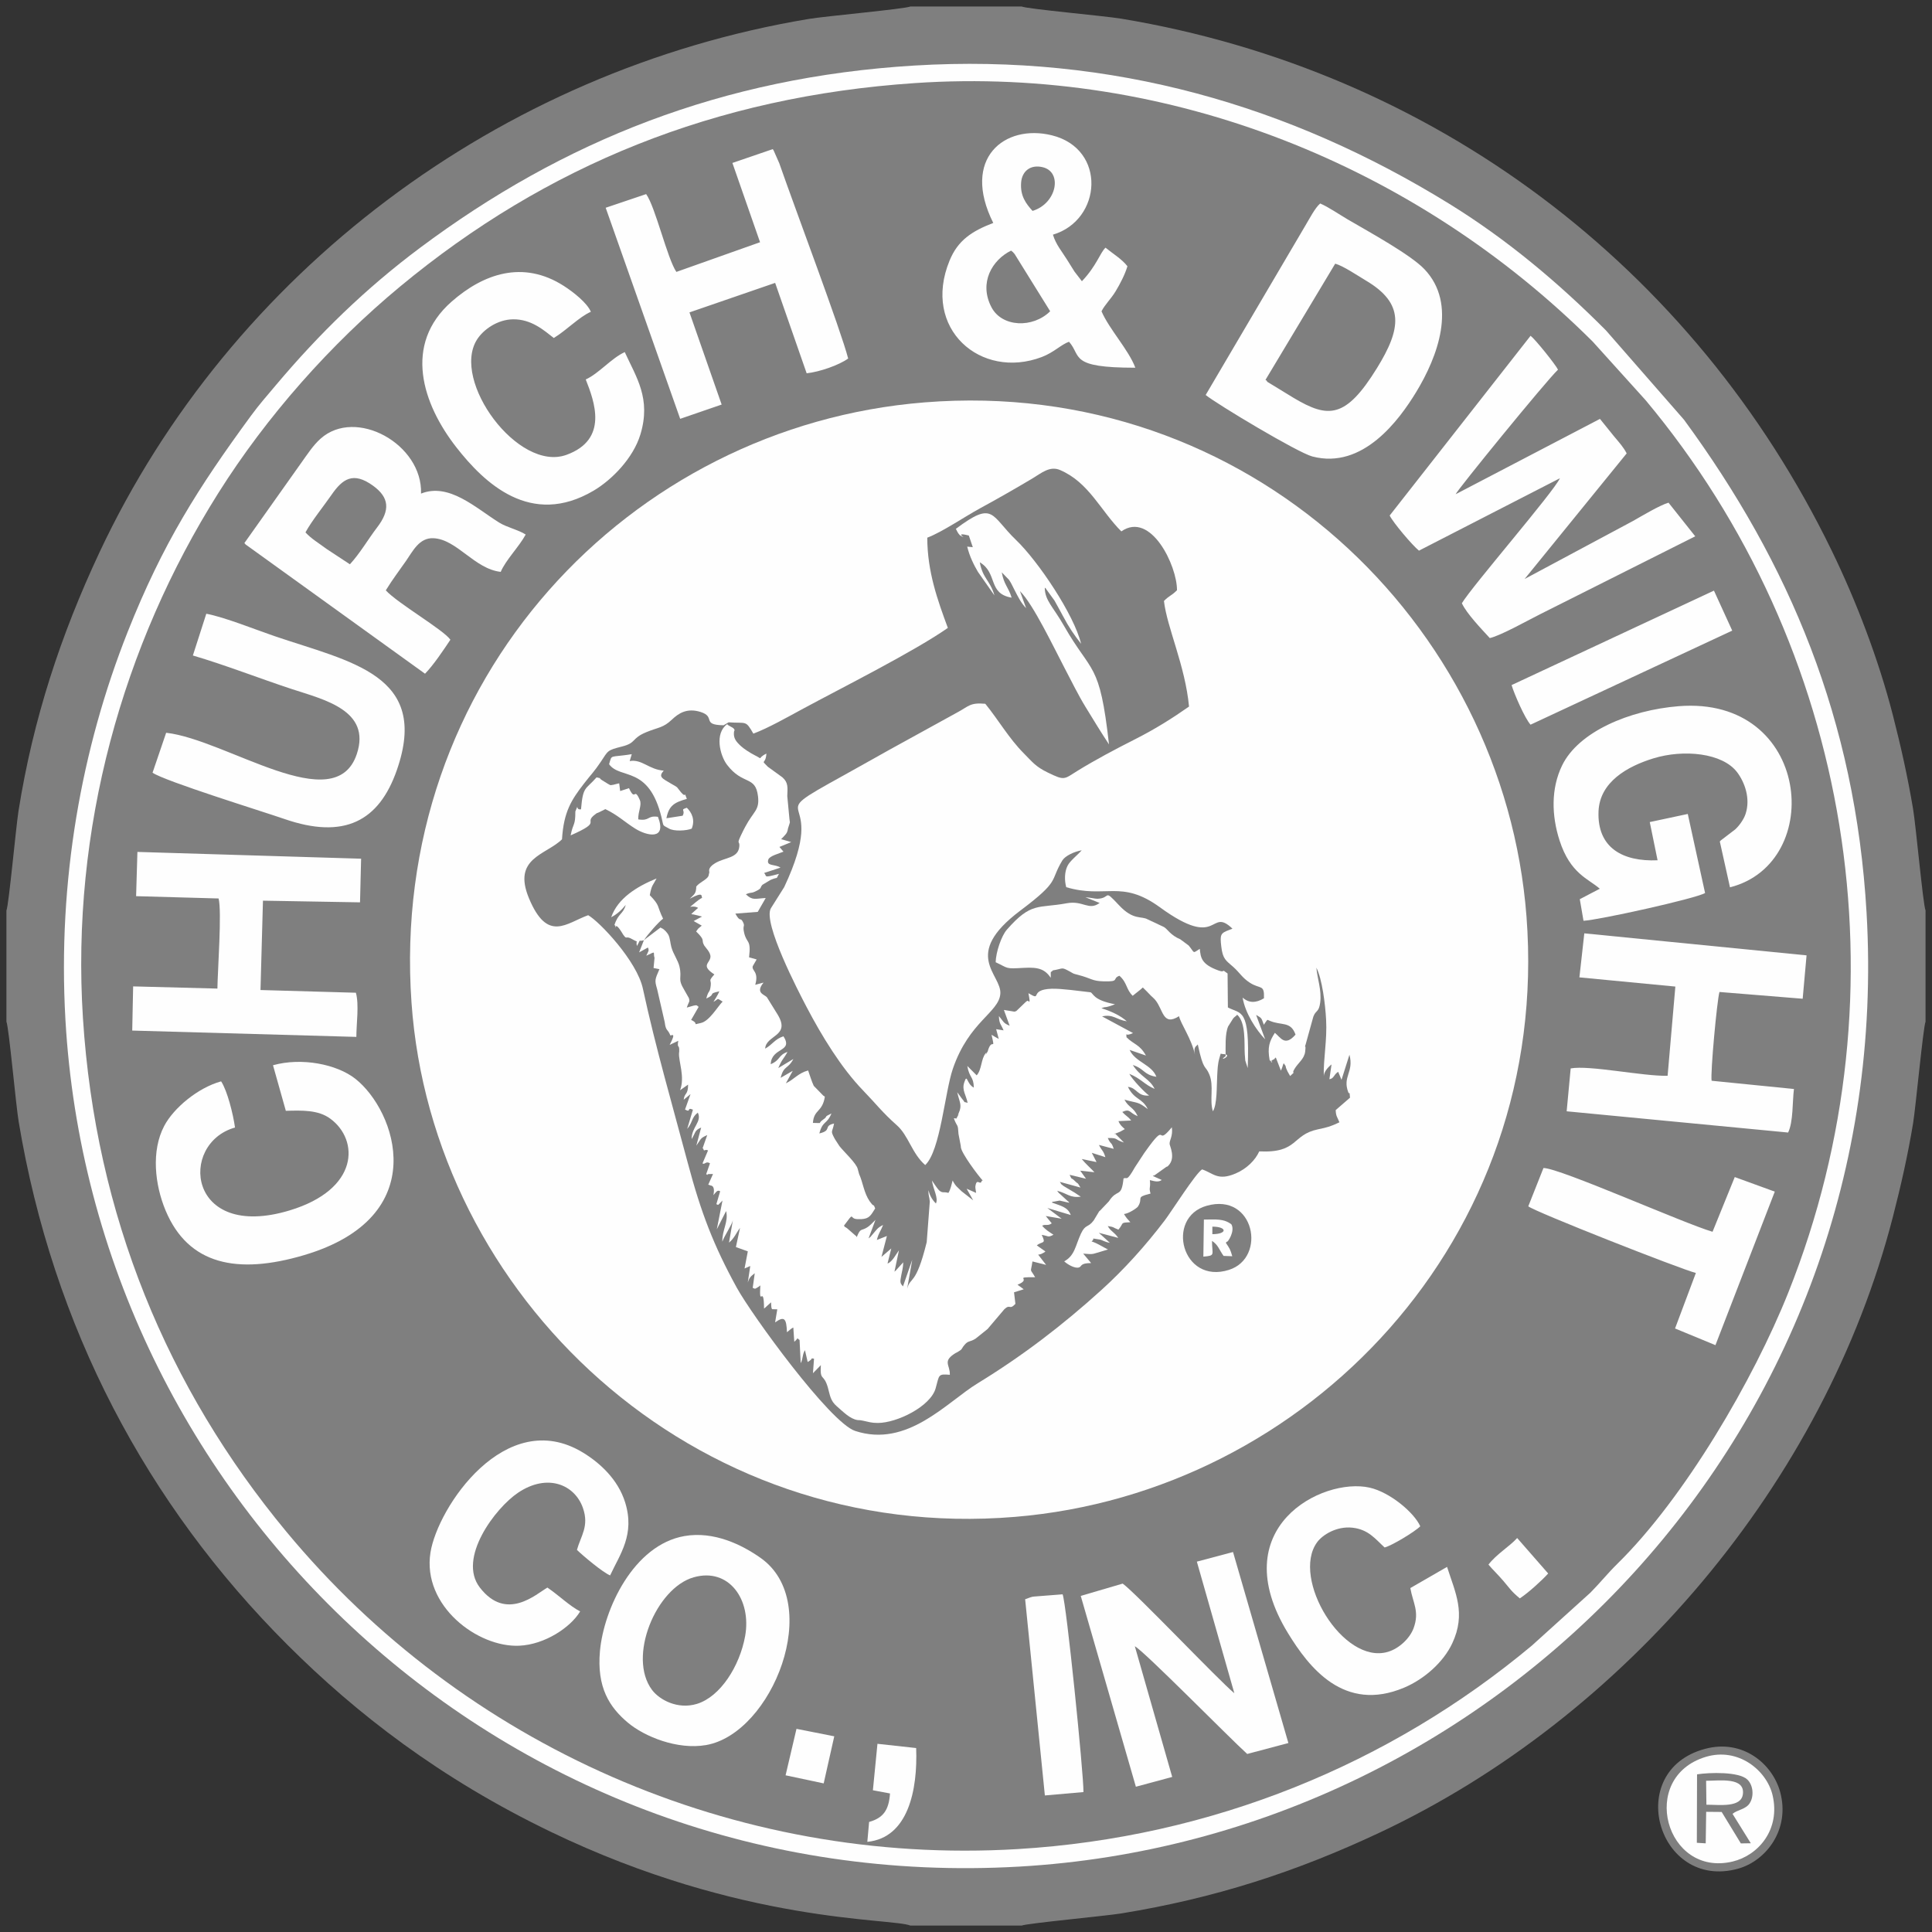
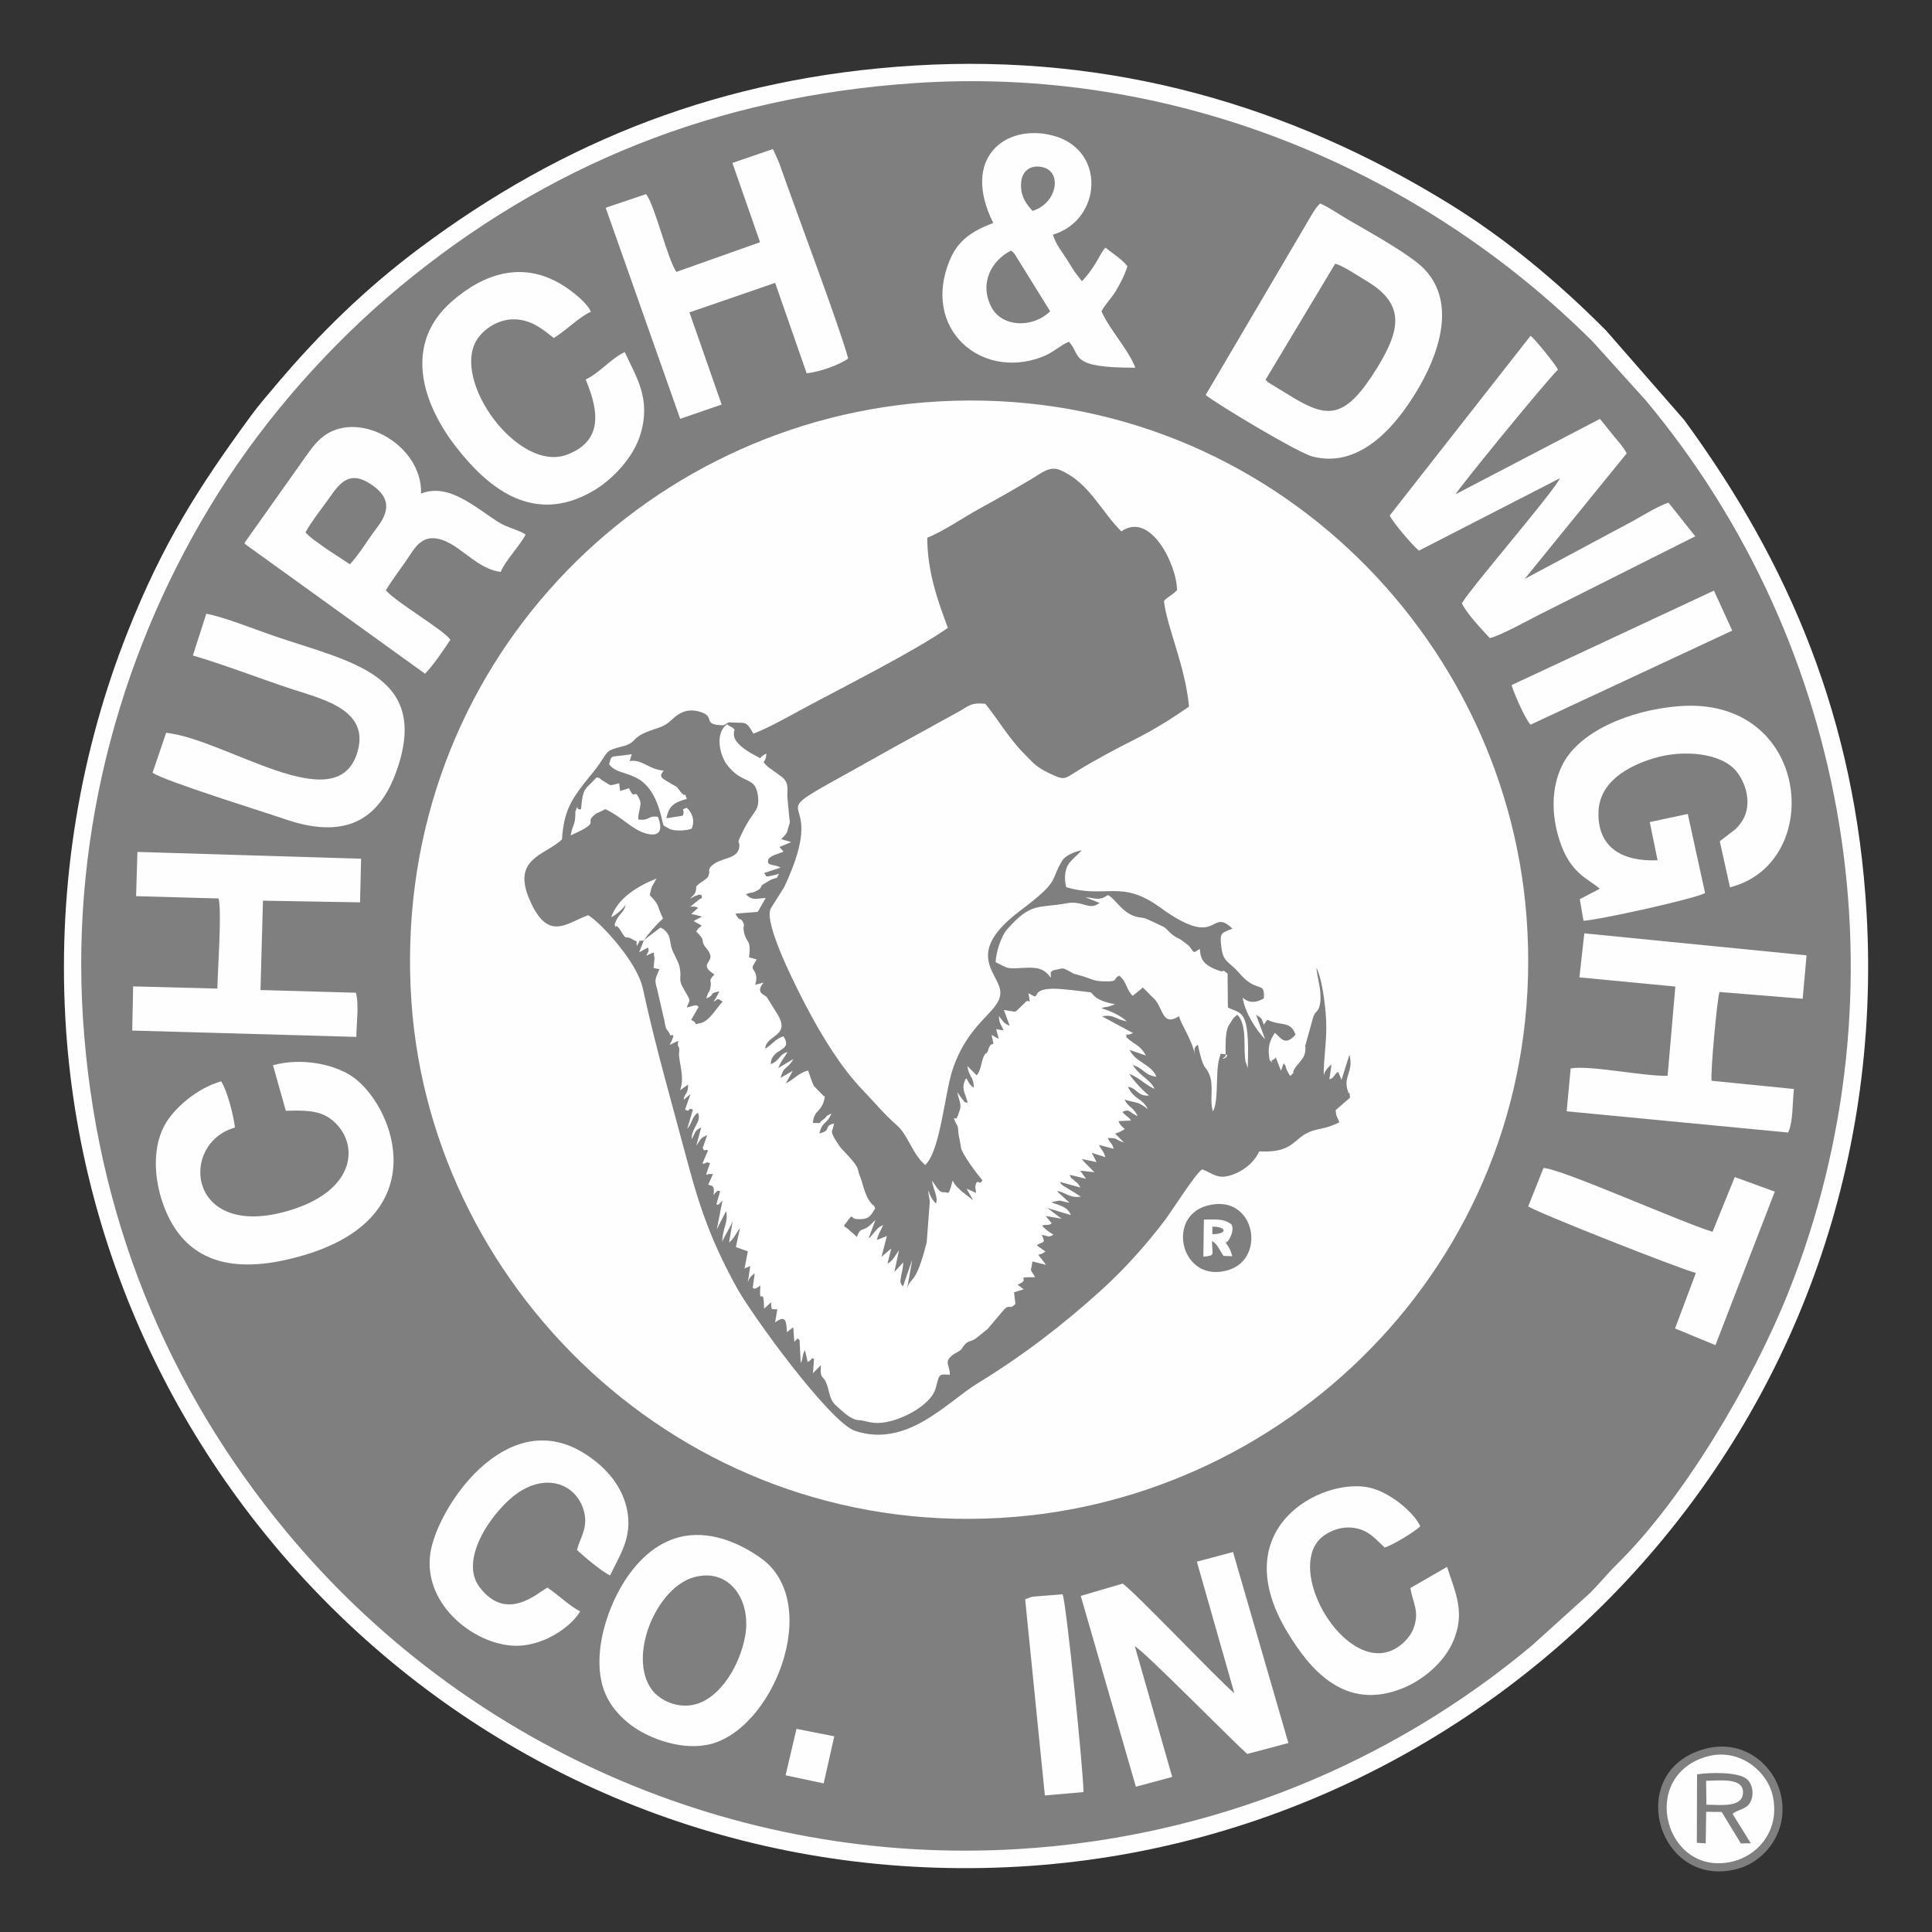
<svg xmlns="http://www.w3.org/2000/svg" xml:space="preserve" version="1.1" style="shape-rendering:geometricPrecision; text-rendering:geometricPrecision; image-rendering:optimizeQuality; fill-rule:evenodd; clip-rule:evenodd" viewBox="0 0 112000 112000">
  <rect x="0" y="0" width="112000" height="112000" fill="#333333" stroke="none" />
  <defs>
    <style type="text/css">
   
    .fil2 {fill:#7f7f7f}
    .fil0 {fill:#7f7f7f}
    .fil3 {fill:#FFFFFF}
    .fil1 {fill:#FEFEFE}
   
  </style>
  </defs>
  <g id="Слой_x0020_1">
    <g id="_845968320">
-       <path class="fil0" d="M373 52777l0 6450c146,354 544,4803 708,5788 1986,11929 7414,22174 15575,30330 3997,3995 8866,7761 15284,10853 11100,5347 19745,4982 20838,5430l6449 0c313,-132 4863,-556 5779,-705 5399,-880 10090,-2389 14972,-4684 14215,-6683 25782,-20255 29757,-35705 463,-1799 860,-3546 1169,-5417 151,-916 583,-5551 722,-5889l0 -6447c-148,-360 -555,-4888 -725,-5899 -319,-1890 -705,-3612 -1166,-5410 -844,-3298 -2151,-6671 -3538,-9529 -8020,-16523 -23119,-27850 -41183,-30858 -1001,-167 -5418,-556 -5789,-708l-6447 0c-359,148 -4912,557 -5887,720 -17964,2989 -33520,14715 -41127,30930 -2242,4780 -3843,9642 -4690,14977 -147,923 -560,5432 -700,5777z" />
      <path class="fil1" d="M53003 3800c-11130,676 -20352,4363 -28668,10577 -3133,2342 -5829,4965 -8348,7958 -535,636 -957,1110 -1451,1784 -3030,4138 -5099,7375 -7139,12523 -2667,6730 -4061,14401 -3605,22457 1577,27806 25449,50831 55305,49109 27845,-1606 50841,-25472 49109,-55307 -649,-11173 -4463,-20224 -10583,-28569l-4527 -5181c-2749,-2763 -5751,-5283 -9085,-7339 -9223,-5689 -19526,-8709 -31010,-8012z" />
      <path class="fil0" d="M53047 4816c-11601,780 -21385,4780 -29845,11788 -4039,3346 -7739,7523 -10546,11979 -5549,8809 -8548,19483 -7848,30435 730,11431 4885,21443 11796,29780 10258,12374 25955,19377 42380,18396 11270,-674 21603,-4937 29818,-11796l3399 -3073c563,-570 1012,-1134 1563,-1674 3877,-3801 7892,-10668 9908,-15726 6996,-17555 3641,-37475 -8275,-51726l-3071 -3401c-10202,-10160 -24467,-15979 -39279,-14982z" />
      <path class="fil1" d="M53602 23326c-17138,1367 -31058,16114 -29747,34792 1193,16991 16270,31378 34996,29816 16938,-1413 31068,-16138 29642,-34797 -1303,-17044 -16163,-31305 -34891,-29811z" />
      <path class="fil2" d="M42234 41879l-287 165c-1308,-18 -428,-487 -1334,-771 -799,-250 -1286,90 -1648,431 -534,505 -771,441 -1496,740 -893,369 -554,615 -1407,831 -871,221 -795,227 -1234,888 -370,557 -576,745 -974,1262 -726,943 -1176,1627 -1274,3231 -931,914 -2895,1073 -1912,3425 1079,2583 2168,1425 3429,974 661,374 2828,2663 3171,4254 733,3400 1728,6811 2600,10094 775,2917 1506,4804 2839,7237 857,1565 5407,7833 6869,8313 3029,995 5306,-1665 7097,-2760 2617,-1600 4931,-3375 7169,-5403 1336,-1210 2579,-2594 3676,-4039 407,-536 1794,-2733 2169,-2961 662,226 906,681 1946,237 652,-278 1146,-785 1367,-1280 2282,107 1863,-959 3405,-1279 590,-123 748,-173 1242,-407 -114,-304 -201,-326 -215,-708l830 -720c-34,-477 -36,-140 -103,-319 -344,-917 340,-1152 70,-2168l-460 1453 -193 -466c-282,183 -226,381 -509,431l124 -858c-246,196 -437,440 -450,684 -28,-1022 202,-2088 135,-3287 -50,-901 -228,-2341 -563,-3005 46,606 313,1297 222,2010 -75,586 -245,437 -391,807 -7,18 -17,53 -22,72l-432 1559c-110,344 39,-158 -27,413 -50,431 -401,643 -618,1006 -224,375 155,46 -255,413l-142 -251c-11,-23 -28,-61 -40,-87 -139,-291 7,-144 -191,-404 -48,90 -29,97 -86,243 -10,25 -24,65 -35,91 -11,29 -28,68 -40,96l-293 -756c-167,52 57,14 -135,109 -396,196 165,210 -223,52 -140,-760 -18,-1100 301,-1597 345,283 582,810 1197,104 -280,-800 -817,-505 -1501,-805 -181,-79 -104,-81 -279,145 -13,16 -34,62 -57,89 -152,-404 -99,-374 -448,-571l525 1415c-518,-540 -1161,-1518 -1307,-2421 359,326 777,322 1237,41 31,-837 -203,-503 -824,-906 -440,-286 -591,-589 -954,-910 -425,-377 -612,-448 -697,-1191 -79,-693 -47,-768 482,-963 20,-7 66,-26 82,-32 17,-6 60,-15 83,-35 -1353,-1297 -713,1302 -4205,-1239 -2244,-1632 -3147,-484 -5430,-1165 -108,-403 -100,-892 78,-1243 145,-288 574,-612 819,-895 -452,80 -965,330 -1125,593 -741,1223 -81,1136 -2438,2907 -3427,2576 -1074,3682 -1153,4813 -77,1093 -1812,1605 -2752,4350 -473,1382 -719,4751 -1603,5584 -773,-672 -969,-1712 -1646,-2309 -831,-734 -1209,-1243 -1959,-2019 -1268,-1313 -2386,-3147 -3268,-4827 -477,-909 -2550,-4893 -2076,-5728l774 -1229c2793,-5934 -1739,-3620 3466,-6489 905,-499 1752,-984 2631,-1472l3934 -2165c659,-348 728,-587 1627,-503 763,936 1371,2009 2237,2878 494,496 669,760 1387,1109 999,485 928,389 1734,-109 987,-609 2171,-1239 3291,-1805 1213,-613 2190,-1232 3161,-1912 -222,-2376 -1282,-4595 -1453,-6121 321,-328 400,-271 756,-622 7,-1428 -1521,-4604 -3227,-3412 -1208,-1205 -1870,-2832 -3550,-3556 -599,-258 -1085,178 -1606,488 -988,588 -1968,1150 -3012,1718 -930,506 -2214,1387 -3082,1715 4,1972 596,3617 1193,5230 -1910,1342 -6167,3483 -8389,4682 -891,481 -2006,1117 -2885,1448 -465,-801 -385,-581 -1441,-656z" />
      <path class="fil1" d="M39682 89046c-2962,514 -4684,4253 -4902,6667 -190,2108 548,3253 1621,4153 957,803 2864,1587 4532,1297 3836,-668 6851,-8250 3156,-10852 -1081,-761 -2703,-1560 -4406,-1265zm536 2390c-2187,620 -3850,4622 -2419,6531 429,572 1485,1150 2602,809 1364,-416 2481,-2197 2794,-3923 384,-2112 -934,-3996 -2977,-3416z" />
      <path class="fil1" d="M69383 90530l2173 7629c-861,-702 -5718,-5820 -6472,-6356l-2432 713 3196 11063 2106 -568 -2166 -7575c533,274 5539,5367 6514,6243l2387 -633 -3209 -11073 -2098 557z" />
      <path class="fil1" d="M33632 93416c-618,-320 -1220,-921 -1899,-1383 -661,384 -2386,1993 -3921,-8 -1299,-1694 902,-4606 2223,-5492 1706,-1144 3288,-465 3759,888 369,1061 -125,1618 -348,2428 366,355 1499,1305 1923,1479 566,-1221 1457,-2370 867,-4246 -414,-1318 -1453,-2278 -2459,-2885 -4467,-2697 -8410,3184 -8823,5808 -486,3086 2740,5512 5153,5399 1487,-69 2977,-1069 3525,-1989z" />
      <path class="fil1" d="M83889 90833l-2131 1229c148,855 544,1357 190,2323 -216,590 -840,1185 -1496,1376 -2607,759 -5608,-4260 -4104,-6347 320,-444 1146,-952 2053,-852 928,102 1321,649 1866,1146 388,-87 1767,-919 2067,-1228 -347,-784 -1747,-1972 -2935,-2240 -2743,-619 -8487,2328 -4722,8454 1193,1942 3227,4618 6730,3137 1170,-495 2275,-1482 2782,-2566 813,-1737 173,-2941 -301,-4431z" />
      <path class="fil1" d="M62915 52012l831 334c-640,467 -952,-160 -1906,17 -1665,309 -2050,-94 -3470,1529 -319,364 -635,1299 -651,1889 770,362 525,391 1643,326 864,-51 1216,94 1552,576 -2,-534 -13,-235 117,-428 641,-102 464,-219 994,69 238,130 132,103 445,184 844,217 805,361 1498,382 989,31 472,-158 925,-324 457,398 383,793 769,1161l441 -351c20,-18 57,-50 74,-65 16,-14 47,-47 74,-65 187,174 279,283 468,476 117,118 152,128 254,249 467,558 429,1542 1376,939 97,441 735,1322 924,2237 -96,-467 64,-473 164,-599 342,1609 433,1157 674,1752 272,675 -7,1448 201,2124 253,-396 215,-1445 251,-2079 19,-332 27,-672 127,-1006 108,-361 38,-242 175,-237 757,24 -362,517 186,126 2,-546 -42,-1285 146,-1725l292 -464c93,-108 106,-85 234,-213 510,464 400,1629 437,2281 3,58 21,326 29,372l142 438c136,-3522 -391,-3111 -1149,-3514l-18 -1969c-433,-332 -69,-8 -527,-174 -1000,-361 -1030,-746 -1084,-1254 -450,284 -267,253 -648,-197l-481 -356c-579,-242 -735,-589 -949,-713l-941 -442c-373,-213 -825,73 -1659,-816 -944,-1004 -440,-407 -1260,-379 -116,4 -440,-76 -701,-88z" />
      <path class="fil1" d="M88595 69931c375,314 8781,3623 9716,3865l-1207 3217 2342 967 3440 -8900 -2320 -845 -1288 3172c-1699,-497 -8858,-3698 -9802,-3696l-881 2221zm2966 -13272l5561 533 -449 5173c-1434,32 -4527,-628 -5619,-428l-233 2486 12838 1231c304,-627 244,-1779 338,-2524l-4773 -478c-77,-447 312,-4653 455,-5146l4824 392 225 -2515 -12884 -1276 -284 2551zm1179 -5138l-1158 606 215 1251c877,-41 6502,-1284 7048,-1609l-1003 -4583 -2204 470 453 2215c-2023,88 -3506,-724 -3423,-2834 67,-1709 1679,-2614 3188,-3076 1744,-534 3998,-319 4850,811 432,573 783,1514 487,2410 -116,351 -389,704 -600,898l-836 639c-12,12 -40,40 -58,63l590 2657c5559,-1410 4685,-11116 -2980,-10500 -2841,229 -5807,1476 -6757,3444 -641,1329 -612,2882 -144,4337 624,1941 1683,2225 2331,2799zm-5112 -11806c148,504 774,1943 1100,2295l11691 -5452 -1060 -2319 -11732 5476zm-7067 -9828c215,428 1299,1708 1697,2035l8171 -4197c-358,795 -5089,6252 -5683,7245 271,595 1148,1506 1619,2020 641,-143 2292,-1074 2975,-1412l8935 -4487 -1549 -1950c-519,152 -1525,759 -2061,1061l-6282 3363 5917 -7281c-192,-374 -443,-642 -740,-998 -317,-380 -553,-700 -809,-1002l-8365 4367c78,-229 5216,-6538 5933,-7221 -135,-285 -1308,-1751 -1590,-1964l-8168 10420zm-10666 -6988c644,524 5331,3339 6182,3563 2936,772 5042,-2128 6016,-3727 1247,-2047 2406,-5101 486,-7126 -800,-844 -3175,-2144 -4452,-2890 -488,-285 -1111,-717 -1594,-923 -303,258 -617,879 -860,1281l-5779 9821zm3467 -878c34,31 71,32 82,75 12,43 55,53 71,67l1481 905c2004,1192 3015,1210 4830,-1732 1426,-2311 1595,-3745 -643,-5072 -460,-273 -1317,-855 -1780,-979l-4042 6737zm-15781 -9097c-1244,477 -2051,1007 -2533,2181 -1626,3955 1811,6932 5345,5592 702,-266 1134,-733 1580,-885 742,835 -29,1507 3844,1505 -391,-1040 -1512,-2227 -1961,-3270 188,-383 546,-713 815,-1157 252,-417 541,-963 687,-1456 -322,-419 -866,-742 -1270,-1076 -314,289 -518,1055 -1369,1945l-432 -562c-176,-274 -281,-448 -432,-691 -296,-477 -635,-857 -816,-1446 2842,-841 3128,-4976 -66,-5761 -2728,-671 -5267,1334 -3392,5083zm2276 -698c1406,-425 1753,-2247 598,-2531 -716,-176 -1206,226 -1259,879 -63,784 284,1234 661,1652zm1023 5819l-2063 -3322c-130,-148 -75,-91 -204,-194 -1084,532 -1887,1854 -1135,3286 609,1158 2394,1225 3402,229zm-18422 -8600l1603 4597 -4851 1721c-529,-778 -1215,-3765 -1752,-4511l-2346 792 4319 12236 2404 -827 -1866 -5343 4967 -1711 1827 5241c750,-81 1867,-469 2406,-856 -421,-1646 -3031,-8561 -3995,-11324l-320 -727c-12,-21 -35,-60 -54,-89l-2341 802zm-6239 10966c-790,362 -1479,1224 -2263,1587 504,1278 1334,3481 -1118,4370 -2800,1016 -6695,-4291 -5187,-6681 365,-578 1184,-1164 2089,-1176 1061,-14 1783,630 2365,1083 743,-453 1481,-1230 2148,-1520 -215,-511 -997,-1131 -1558,-1493 -2386,-1535 -4690,-694 -6507,898 -2843,2491 -1691,5948 269,8454 1614,2063 4310,4666 7959,2509 1048,-619 2292,-1877 2710,-3260 629,-2083 -241,-3308 -909,-4773zm-22053 11074c18,25 51,29 61,70l10412 7501c495,-507 1064,-1361 1471,-1971 -415,-586 -3061,-2111 -3745,-2862 382,-624 764,-1121 1179,-1716 384,-550 758,-1346 1585,-1306 1362,65 2372,1780 3898,1951 293,-692 1065,-1456 1448,-2164 -420,-273 -1086,-412 -1535,-692 -1370,-855 -2911,-2329 -4532,-1682 93,-2874 -3786,-5008 -5824,-3184 -438,392 -756,893 -1159,1455l-3260 4601zm3542 -622c349,379 768,619 1237,969l1339 880c584,-631 1070,-1473 1578,-2137 770,-1004 705,-1738 -239,-2420 -1148,-830 -1764,-396 -2402,528 -448,648 -1151,1512 -1513,2181zm-9817 21089l4781 133c196,761 -55,4176 -69,5224l-4885 -127 -53 2561 12993 367c0,-767 167,-1859 -26,-2560l-5531 -157 143 -5180 5627 97 63 -2530 -12968 -393 -76 2565zm7935 9801l744 2642c943,-25 1878,-60 2579,456 1675,1231 1689,4099 -2370,5321 -5923,1782 -6438,-3886 -3155,-4808 -108,-777 -446,-2137 -806,-2677 -1350,373 -2749,1544 -3297,2582 -767,1453 -543,3417 77,4902 1316,3150 4159,3737 8033,2589 7510,-2227 5310,-8381 2965,-10225 -1067,-839 -3104,-1248 -4769,-782zm-4646 -23754c1867,548 3875,1334 5744,1949 1852,609 4605,1228 3760,3764 -1260,3781 -7554,-841 -11052,-1233l-789 2316c720,494 6370,2242 7644,2682 3476,1203 5483,122 6514,-2822 1943,-5550 -2678,-6274 -7106,-7785 -1109,-379 -2869,-1091 -3936,-1291l-778 2421z" />
      <path class="fil0" d="M98831 101386c-4732,1281 -2726,8216 1915,6947 1632,-446 3049,-2277 2449,-4459 -445,-1618 -2162,-3085 -4364,-2488z" />
      <path class="fil1" d="M98880 101849c-3918,1190 -2323,6996 1562,6066 1493,-357 2783,-1858 2316,-3845 -338,-1436 -1988,-2795 -3878,-2221z" />
      <path class="fil1" d="M59429 92711l1143 11373 2238 -196c9,-1091 -997,-10992 -1210,-11464l-1648 129c-302,53 155,-52 -212,44l-312 113z" />
-       <path class="fil1" d="M55413 30654c93,197 174,356 303,419 469,228 -524,-274 448,-27l230 675 -324 -33c142,582 392,1073 624,1467l955 1362c-257,-891 -679,-972 -850,-1921 1060,634 447,1813 1847,2051 -196,-638 -439,-733 -573,-1468l416 429c120,171 197,345 305,557 222,433 393,788 692,1092l-359 -991c772,756 1981,3311 2585,4456 390,740 785,1555 1218,2261 505,824 878,1442 1360,2171 -544,-4862 -988,-4027 -2618,-6889 -627,-1101 -1099,-1449 -1106,-2195 25,23 63,25 75,71l491 678c175,322 324,580 483,882 352,671 653,1104 1058,1621 -409,-1691 -2488,-4785 -3764,-6010 -1500,-1440 -1275,-2314 -3495,-657z" />
-       <path class="fil3" d="M65132 68320c-124,1168 -348,544 -850,1323l-494 521c-19,17 -49,39 -67,57l-316 526c-333,449 -477,197 -744,774 -326,706 -350,1262 -968,1600 180,168 598,422 844,357 200,-53 43,-256 717,-257l-460 -548c655,57 489,31 1138,-149l298 -90c-317,-156 -621,-365 -952,-468 272,-198 -177,-201 490,-106 120,17 250,134 572,187l-638 -580 1126 295c-258,-370 -434,-368 -610,-687 404,61 268,77 618,208 346,-410 67,-400 691,-429 -187,-215 -214,-222 -369,-476 292,-29 757,-353 808,-431 330,-503 -156,-529 652,-734 14,-4 56,-7 79,-22 -110,-402 14,-239 -38,-779 219,43 458,152 691,-7l-522 -234c15,2 66,-50 80,-24l674 -480c180,-134 -9,71 162,-109 419,-439 67,-1125 60,-1239 -14,-241 200,-440 129,-971 -998,1220 -187,-499 -1541,1413 -16,22 -37,52 -53,73l-543 827c-511,903 -452,546 -665,658z" />
-       <path class="fil1" d="M50603 103783l992 186c-67,965 -390,1419 -1212,1651l-103 1153c2372,-232 2924,-3011 2831,-5437l-2244 -246 -264 2694z" />
      <path class="fil0" d="M98368 106829l514 31 27 -1827 898 8 1112 1823 577 -9 -1059 -1704c280,-241 759,-253 993,-613 260,-401 212,-1042 -135,-1376 -481,-464 -2200,-415 -2915,-301l-12 3967z" />
      <path class="fil3" d="M33682 46916c-363,63 -92,-429 -328,124 1,863 -125,628 -274,1388 1908,-841 687,-677 1432,-1226 184,-136 21,-13 245,-128l336 -168c715,341 1128,754 1736,1133 674,420 1849,686 1312,-687 -632,-91 -452,259 -1143,149 -6,-490 222,-829 92,-1125 -350,-802 -239,143 -628,-684l-511 166 -55 -445c-65,4 -330,82 -345,83 -219,13 -39,112 -633,-256 -280,-173 31,-92 -334,-175 -650,737 -787,495 -902,1851z" />
      <path class="fil3" d="M35310 44302c648,902 2300,47 3041,3088 136,559 28,410 413,632 289,189 1055,136 1336,14 210,-525 -8,-943 -283,-1208 -428,129 -59,114 -243,461l-941 146c143,-737 459,-916 1184,-1123 -200,-539 6,19 -342,-386l-226 -287c-24,-19 -110,-74 -140,-93l-165 -93c-581,-342 -789,-413 -468,-779 -854,-58 -1267,-684 -1972,-552l119 -402c-1312,214 -1132,-19 -1313,582z" />
      <polygon class="fil1" points="45541,102916 47750,103385 48363,100656 46173,100223 " />
-       <path class="fil1" d="M86288 90703c273,320 572,602 875,958 395,463 442,583 943,999 491,-326 1231,-992 1644,-1442l-1799 -2058c-420,477 -1208,938 -1664,1544z" />
      <path class="fil3" d="M37333 54505c183,-306 865,-1078 1107,-1248 -382,-779 -151,-721 -771,-1363 116,-614 164,-530 393,-969 -1168,480 -2246,1152 -2630,2247 346,-175 618,-437 842,-713 -149,553 -436,470 -658,1178 15,10 46,-5 50,14 95,465 -130,-418 383,405l73 120c248,346 111,25 534,272 440,257 172,-38 267,393 279,-488 24,-223 409,-335z" />
      <path class="fil2" d="M71436 72826c-122,-419 -137,-424 -369,-773 13,-25 45,-87 52,-69 33,81 498,-615 266,-1008 -449,-342 -901,-279 -1594,-277l-31 2149c719,-62 505,-87 501,-913 364,241 393,479 670,871l503 19zm-1487 -2925c-2406,681 -1436,4584 1297,3714 2205,-701 1479,-4501 -1297,-3714z" />
      <path class="fil1" d="M98922 104621c761,-1 2009,183 2114,-605 135,-1010 -1347,-783 -2131,-783l17 1388z" />
      <line class="fil1" x1="71436" y1="72826" x2="71436" y2="72826" />
      <path class="fil3" d="M64637 65709l-3 -3c173,-85 73,-37 3,3zm15 15c-102,38 -66,14 -15,-15l15 15zm-9211 12697c411,-245 240,-165 445,-423 248,-313 330,-173 679,-403l692 -556c17,-19 40,-48 56,-68l911 -1075c356,-331 278,79 640,-309l-80 -671 563 -176 -361 -263c891,-360 -324,-443 1021,-435 -321,-566 -261,-186 -155,-915l792 200 -464 -597c15,13 162,-27 187,-39 185,-88 165,-85 237,-141l-498 -353c303,-260 565,-47 283,-609 401,56 338,175 682,-9 -228,-153 -467,-288 -656,-523 197,-109 324,35 554,-139l-345 -423 920 156 -829 -622 1358 409c-170,-469 -585,-532 -1099,-726 25,-20 71,-72 85,-44l369 -68c39,3 420,104 559,125 -21,-25 -55,-93 -66,-72l-421 -389c-186,-180 -55,-8 -216,-233 600,155 733,428 1372,341 -150,-83 -307,-213 -518,-328l-487 -292c-220,-193 -29,32 -211,-237l1195 329c-227,-378 -88,-145 -320,-376 -266,-264 -139,-4 -309,-362l952 229 -337 -469 824 91c-209,-227 -545,-524 -735,-767l857 178 -274 -537 785 252c-118,-407 -194,-344 -370,-709l856 227c-154,-465 -151,-195 -345,-628 646,-9 341,77 937,261l-506 -512c43,-16 111,-44 213,-86 21,-9 61,-24 84,-34l260 -146c-147,-135 -263,-212 -370,-462l738 -35c-221,-275 -275,-229 -514,-498 475,-213 397,52 892,247 -246,-539 -524,-490 -767,-959 795,226 758,93 1352,549 -333,-673 -764,-509 -1152,-1289 537,49 532,560 1231,502 -223,-140 -982,-932 -1150,-1258 666,266 877,623 1468,872 -296,-603 -811,-678 -1265,-1385 691,224 616,563 1367,684 -268,-713 -1227,-846 -1552,-1558l946 326c-366,-656 -694,-628 -1128,-1061 0,-347 -122,-3 379,-242l-1794 -967c650,-141 807,185 1433,286 -329,-308 -912,-592 -1472,-757 245,-102 189,-37 370,-89 33,-10 69,-19 103,-29l104 -34 211 -80c-1292,-241 -1245,-637 -1422,-694 -590,-65 -1694,-224 -2247,-205 -1377,48 -499,762 -1349,259 155,808 8,343 -96,461 -13,14 -46,34 -61,48l-548 526c-42,18 -63,22 -72,18 -5,6 -11,12 -17,19l-629 -102 334 913c-374,-146 -354,-240 -622,-559 15,467 111,447 270,829l-430 -67 151 565c-183,-101 -249,-135 -418,-242 224,1001 36,153 -200,883 -4,11 -10,47 -14,57l-21 45c-250,434 30,-64 -101,85 -278,314 -223,948 -526,1283l-544 -545c123,715 367,598 378,1255 -434,-220 -370,-854 -555,-299 -149,447 106,721 196,1184 -330,-110 -54,69 -323,-235l-221 -301c-13,-17 -37,-54 -59,-78 137,592 296,743 86,1206 -137,302 122,-159 -61,179 -126,232 -21,102 -221,127 212,566 232,253 271,911l131 685c3,23 3,60 6,83 45,360 965,1593 1267,1929 -17,11 -52,-6 -58,17 -82,311 -295,-230 -371,335 -6,43 32,275 45,362l-550 -244 380 673 -668 -521c-252,-252 -353,-294 -524,-629 -56,206 -122,542 -245,720 -295,-87 -331,39 -546,-154 -87,-78 -376,-520 -407,-564 69,514 386,1005 230,1332 -222,-222 -348,-447 -436,-772 -2,357 55,338 81,664l-179 2350c-634,2572 -944,1968 -1135,2705l296 -1683 -536 1542c-175,-198 -176,-233 -99,-649 57,-307 97,-377 115,-747l-428 471c-19,18 -54,49 -82,72l260 -1239c-164,219 -391,679 -662,766l217 -873 -569 490 316 -1212 -583 231c118,-451 196,-452 363,-871 -348,170 -379,290 -638,578 -146,163 -42,75 -206,201l401 -1074c-211,198 -307,343 -552,477 -294,161 -320,0 -533,523 -24,-26 -54,-106 -66,-83l-484 -423c-194,-147 -75,-6 -192,-159 649,-872 285,-401 758,-380l257 1c444,-25 535,-199 794,-617 -93,-280 -82,-110 -208,-275l-109 -141c-336,-484 -391,-1099 -615,-1584l-78 -288c-72,-330 -816,-1012 -1059,-1326l-247 -380c-14,-24 -33,-56 -46,-80 -242,-461 -125,-309 -20,-850 -651,140 -90,396 -854,574 201,-758 426,-495 703,-1158 -518,246 -150,125 -480,353 -382,264 69,197 -596,195 58,-798 541,-596 692,-1510 -23,-22 -65,-81 -77,-58l-565 -580c-123,-253 -254,-697 -327,-893 -581,156 -817,523 -1290,745l399 -724 -703 407c188,-737 408,-475 739,-1092l-874 525c213,-522 327,-548 533,-936 -550,190 -394,469 -973,712 46,-1001 1325,-686 741,-1617 -491,150 -652,491 -1062,715 41,-798 1492,-702 727,-1968l-629 -1015c-152,-162 -683,-245 -192,-847l-482 130c225,-783 -220,-803 -144,-1081 9,-31 177,-293 226,-389l-439 -124c128,-1078 -139,-765 -290,-1437 -98,-433 70,-331 -59,-597 -162,-335 -149,51 -446,-500l1298 -101 462 -804c-624,36 -763,157 -1151,-215 310,-136 279,-46 501,-144 480,-212 290,-232 462,-408l466 -280c519,-224 268,31 491,-353 -965,260 -672,142 -861,-51l948 -311c-316,-215 -839,-61 -705,-467 69,-208 612,-346 879,-457l-235 -274 682 -280 -508 -150c-14,-4 -53,-7 -75,-19 262,-281 351,-320 397,-620l91 -287c24,-126 29,14 -5,-250l-127 -1338c17,-496 68,-787 -287,-1094l-843 -612c-452,-465 -129,-63 -80,-761 -598,287 -106,380 -702,82 -249,-125 -607,-362 -763,-505 -280,-255 -438,-452 -420,-772 8,-136 31,-156 49,-146 -10,-20 -23,-48 -41,-89 -94,-119 -316,-161 -397,-277 -746,537 -415,1819 -11,2352 919,1211 1651,605 1797,1827 98,820 -249,850 -736,1765l-85 163 -43 84c-437,883 -193,512 -216,871 -46,726 -820,645 -1409,1001 -459,277 -322,486 -331,526l-54 225c-122,222 -503,344 -705,600 2,32 0,74 -6,128 -34,297 -117,328 -369,577 850,-459 645,-109 720,-54 -264,133 -446,332 -700,524 20,1 268,-59 462,61l-410 366c10,-2 52,-26 62,0 10,27 61,10 74,13l501 124 -485 262 470 265c-256,214 -168,122 -325,339 569,553 269,465 464,807 68,120 384,401 365,670 -27,376 -587,484 226,1012 -381,440 -166,266 -209,641 -55,480 -124,224 -258,757 612,-278 30,-258 758,-418 -117,267 -214,393 -343,612 351,-195 155,-236 532,-17 -286,287 -768,1132 -1256,1240 -607,134 -44,68 -570,-177l436 -758c-149,-81 11,-172 -687,43 127,-382 192,-314 117,-558l-262 -462c-418,-694 -115,-628 -279,-1354 -86,-377 -359,-719 -472,-1134 -57,-209 -74,-513 -169,-706 -30,-61 -113,-166 -160,-213 -202,-203 -163,-120 -300,-215l-960 729 -279 713 510 -282c87,192 16,222 -95,475 631,-300 369,-203 478,130l-56 583 340 67c-266,616 -286,637 -132,1161l438 1907c68,546 162,368 327,768 22,54 393,-267 -41,554l500 -237c-81,502 75,142 55,622 -1,19 -9,59 -10,78 -39,480 355,1378 61,2165l464 -327c1,620 -208,451 -255,878l396 -326 -319 895c394,205 61,-163 458,7l-333 1115c326,-379 239,-657 616,-943 258,518 -365,842 -358,1533 238,-373 151,-501 553,-669l-281 1049c292,-399 200,-421 632,-611l-270 769c7,9 38,2 43,24 50,209 77,-8 274,97l-321 752c138,93 190,-161 434,-6l-220 629c247,133 -57,-3 157,-6l177 -3c8,0 42,-7 60,3l-277 622c22,10 64,-13 71,14 15,56 363,-78 230,586 174,-189 216,-316 393,-226l-221 748c155,56 33,105 355,-209l-330 1668 539 -1058c155,605 -235,1098 -219,1776 113,-336 551,-965 612,-1247l-224 1301c310,-254 420,-568 638,-853l-239 1110 691 249 -189 993 331 -144 -144 958c97,-311 199,-375 404,-538l-118 847c172,80 128,60 356,-73 20,-12 55,-49 85,-70 -80,1413 202,-165 216,1345 123,-98 68,-59 181,-161l227 -202c9,388 40,373 70,398l290 7 -127 759c541,-389 657,-225 687,570l179 -148c147,-107 59,-56 190,-127l56 829c326,-295 83,-222 306,-108l66 1349c147,-286 85,-497 246,-756l159 688c421,-255 81,-225 367,-194l-62 843 458 -469c-60,961 162,456 404,1290 128,443 137,767 521,1096 340,291 763,738 1204,798 108,15 69,-13 318,38 322,66 473,131 861,130 1116,-4 3050,-962 3345,-2004 222,-786 122,-847 824,-788 23,-596 -473,-780 376,-1287z" />
      <path class="fil2" d="M70282 71110l0 436c871,0 871,-436 0,-436z" />
    </g>
  </g>
</svg>